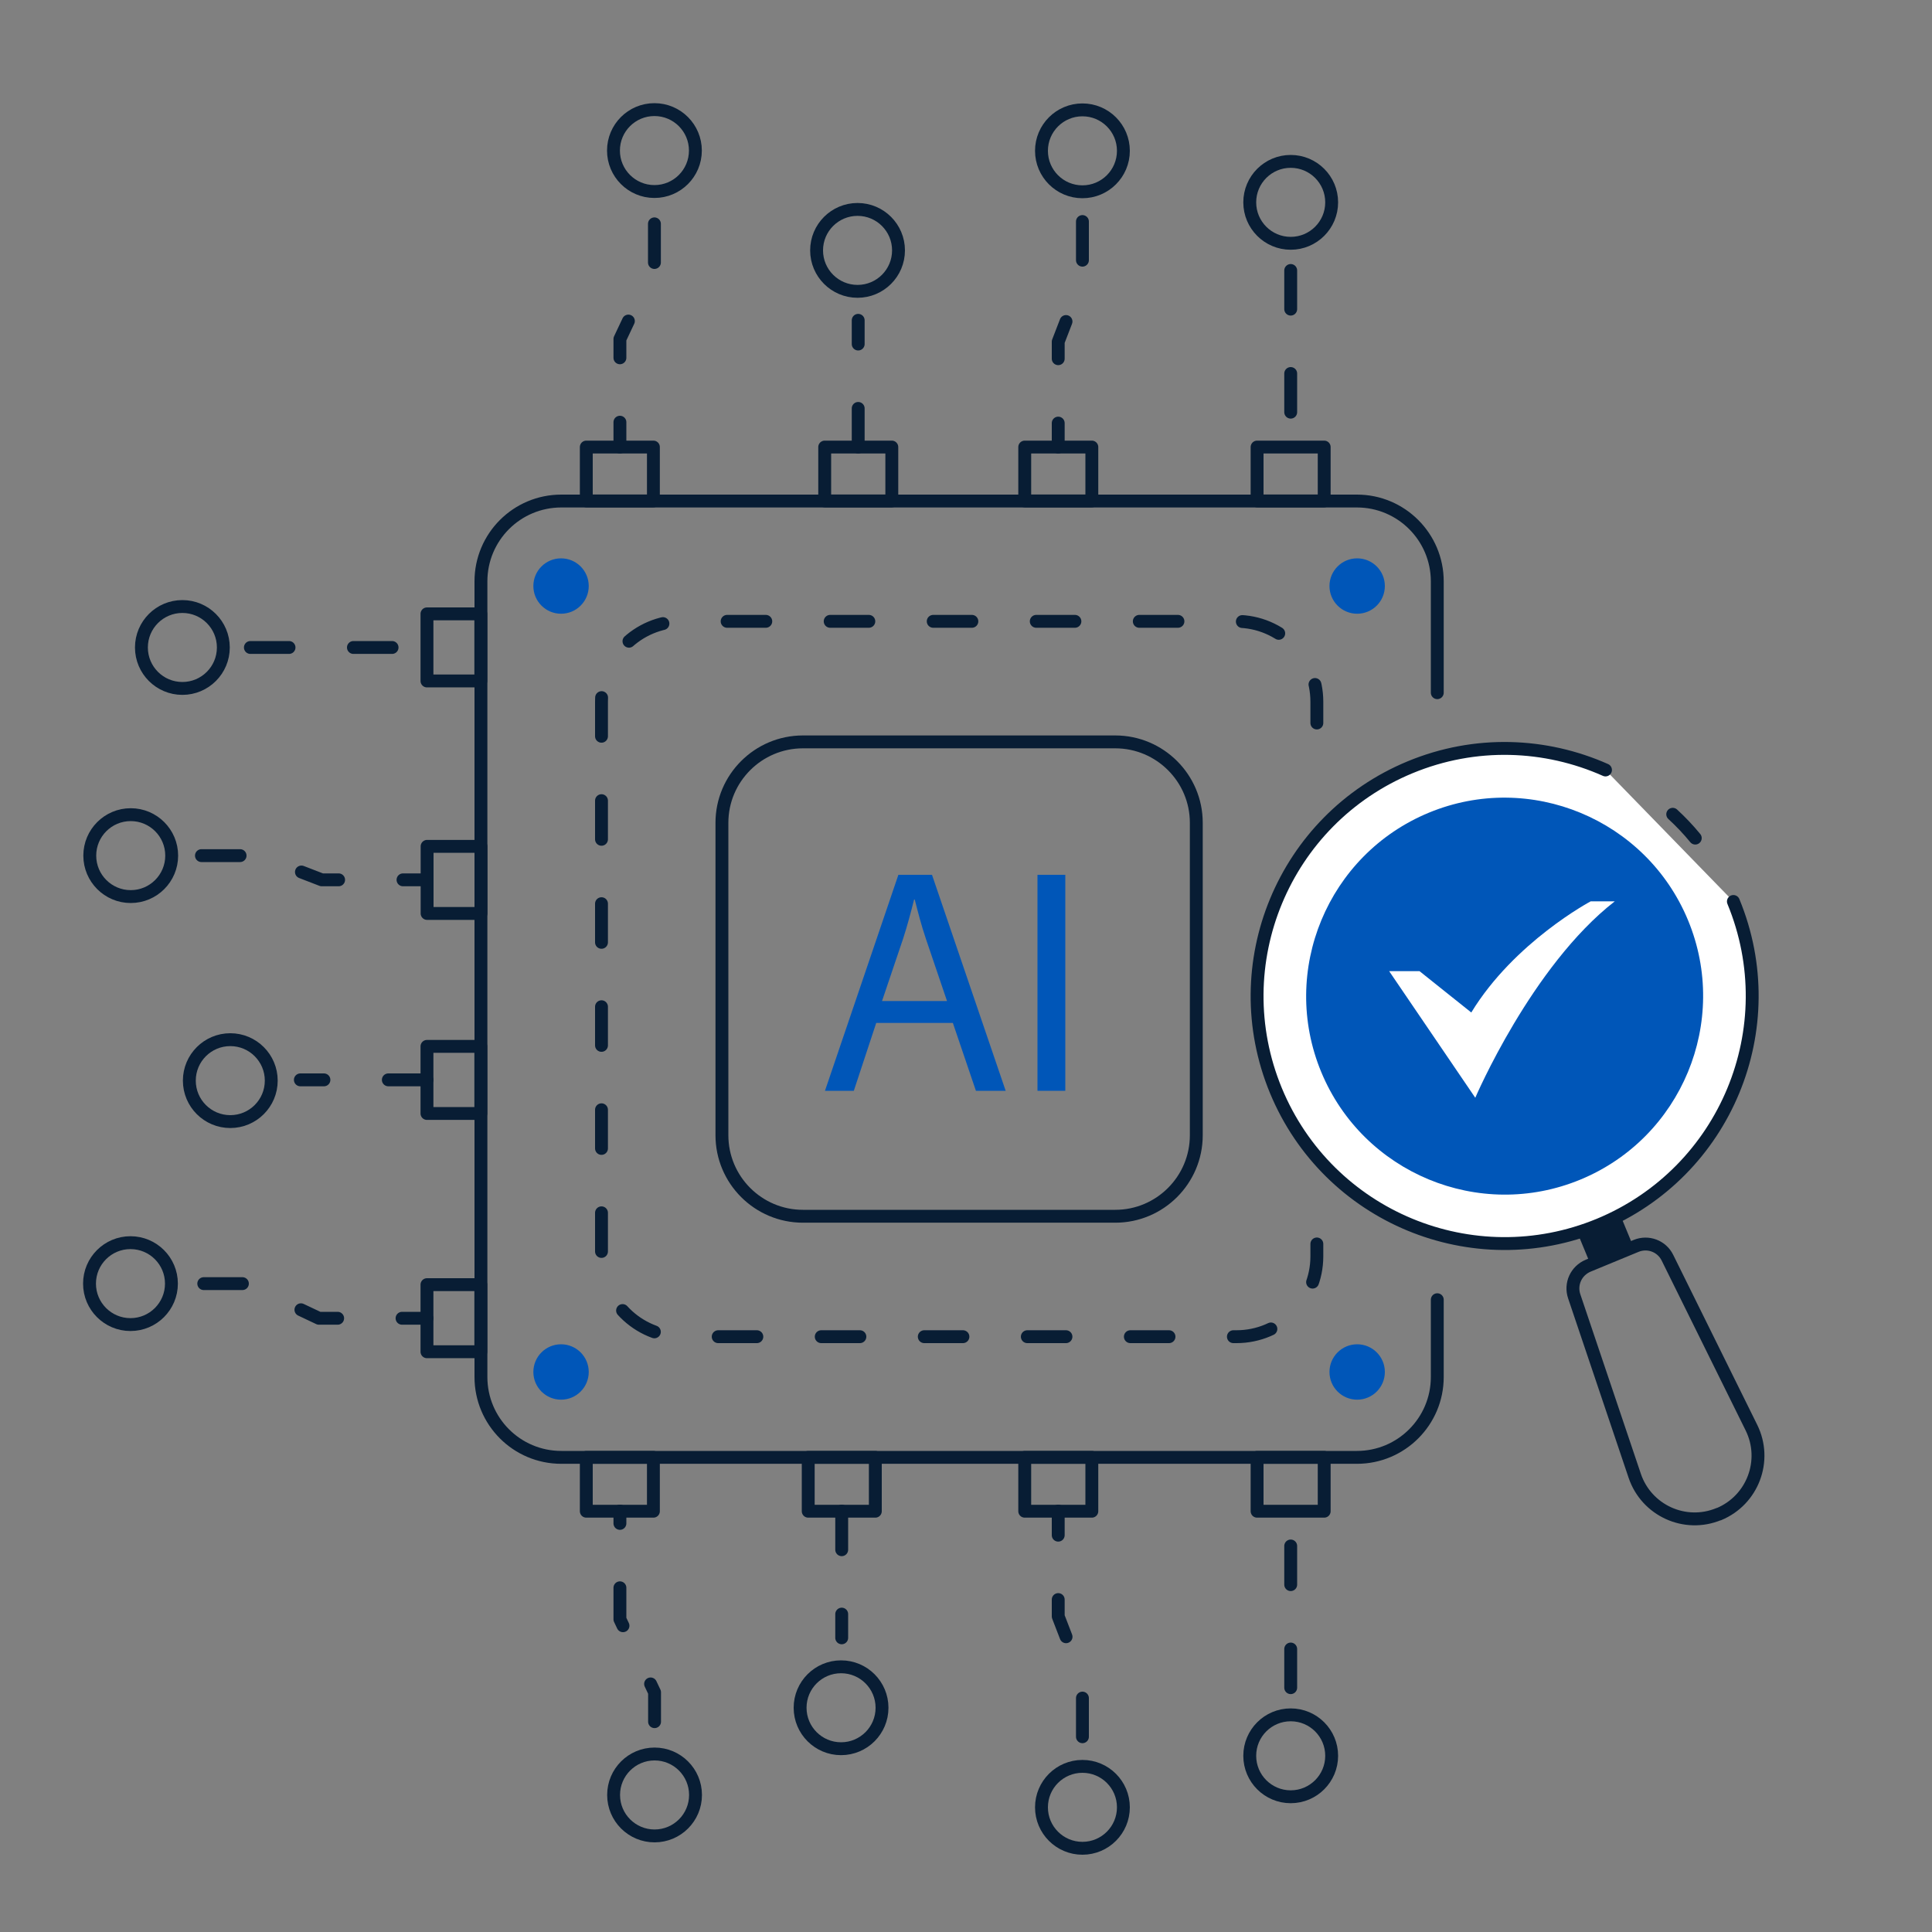
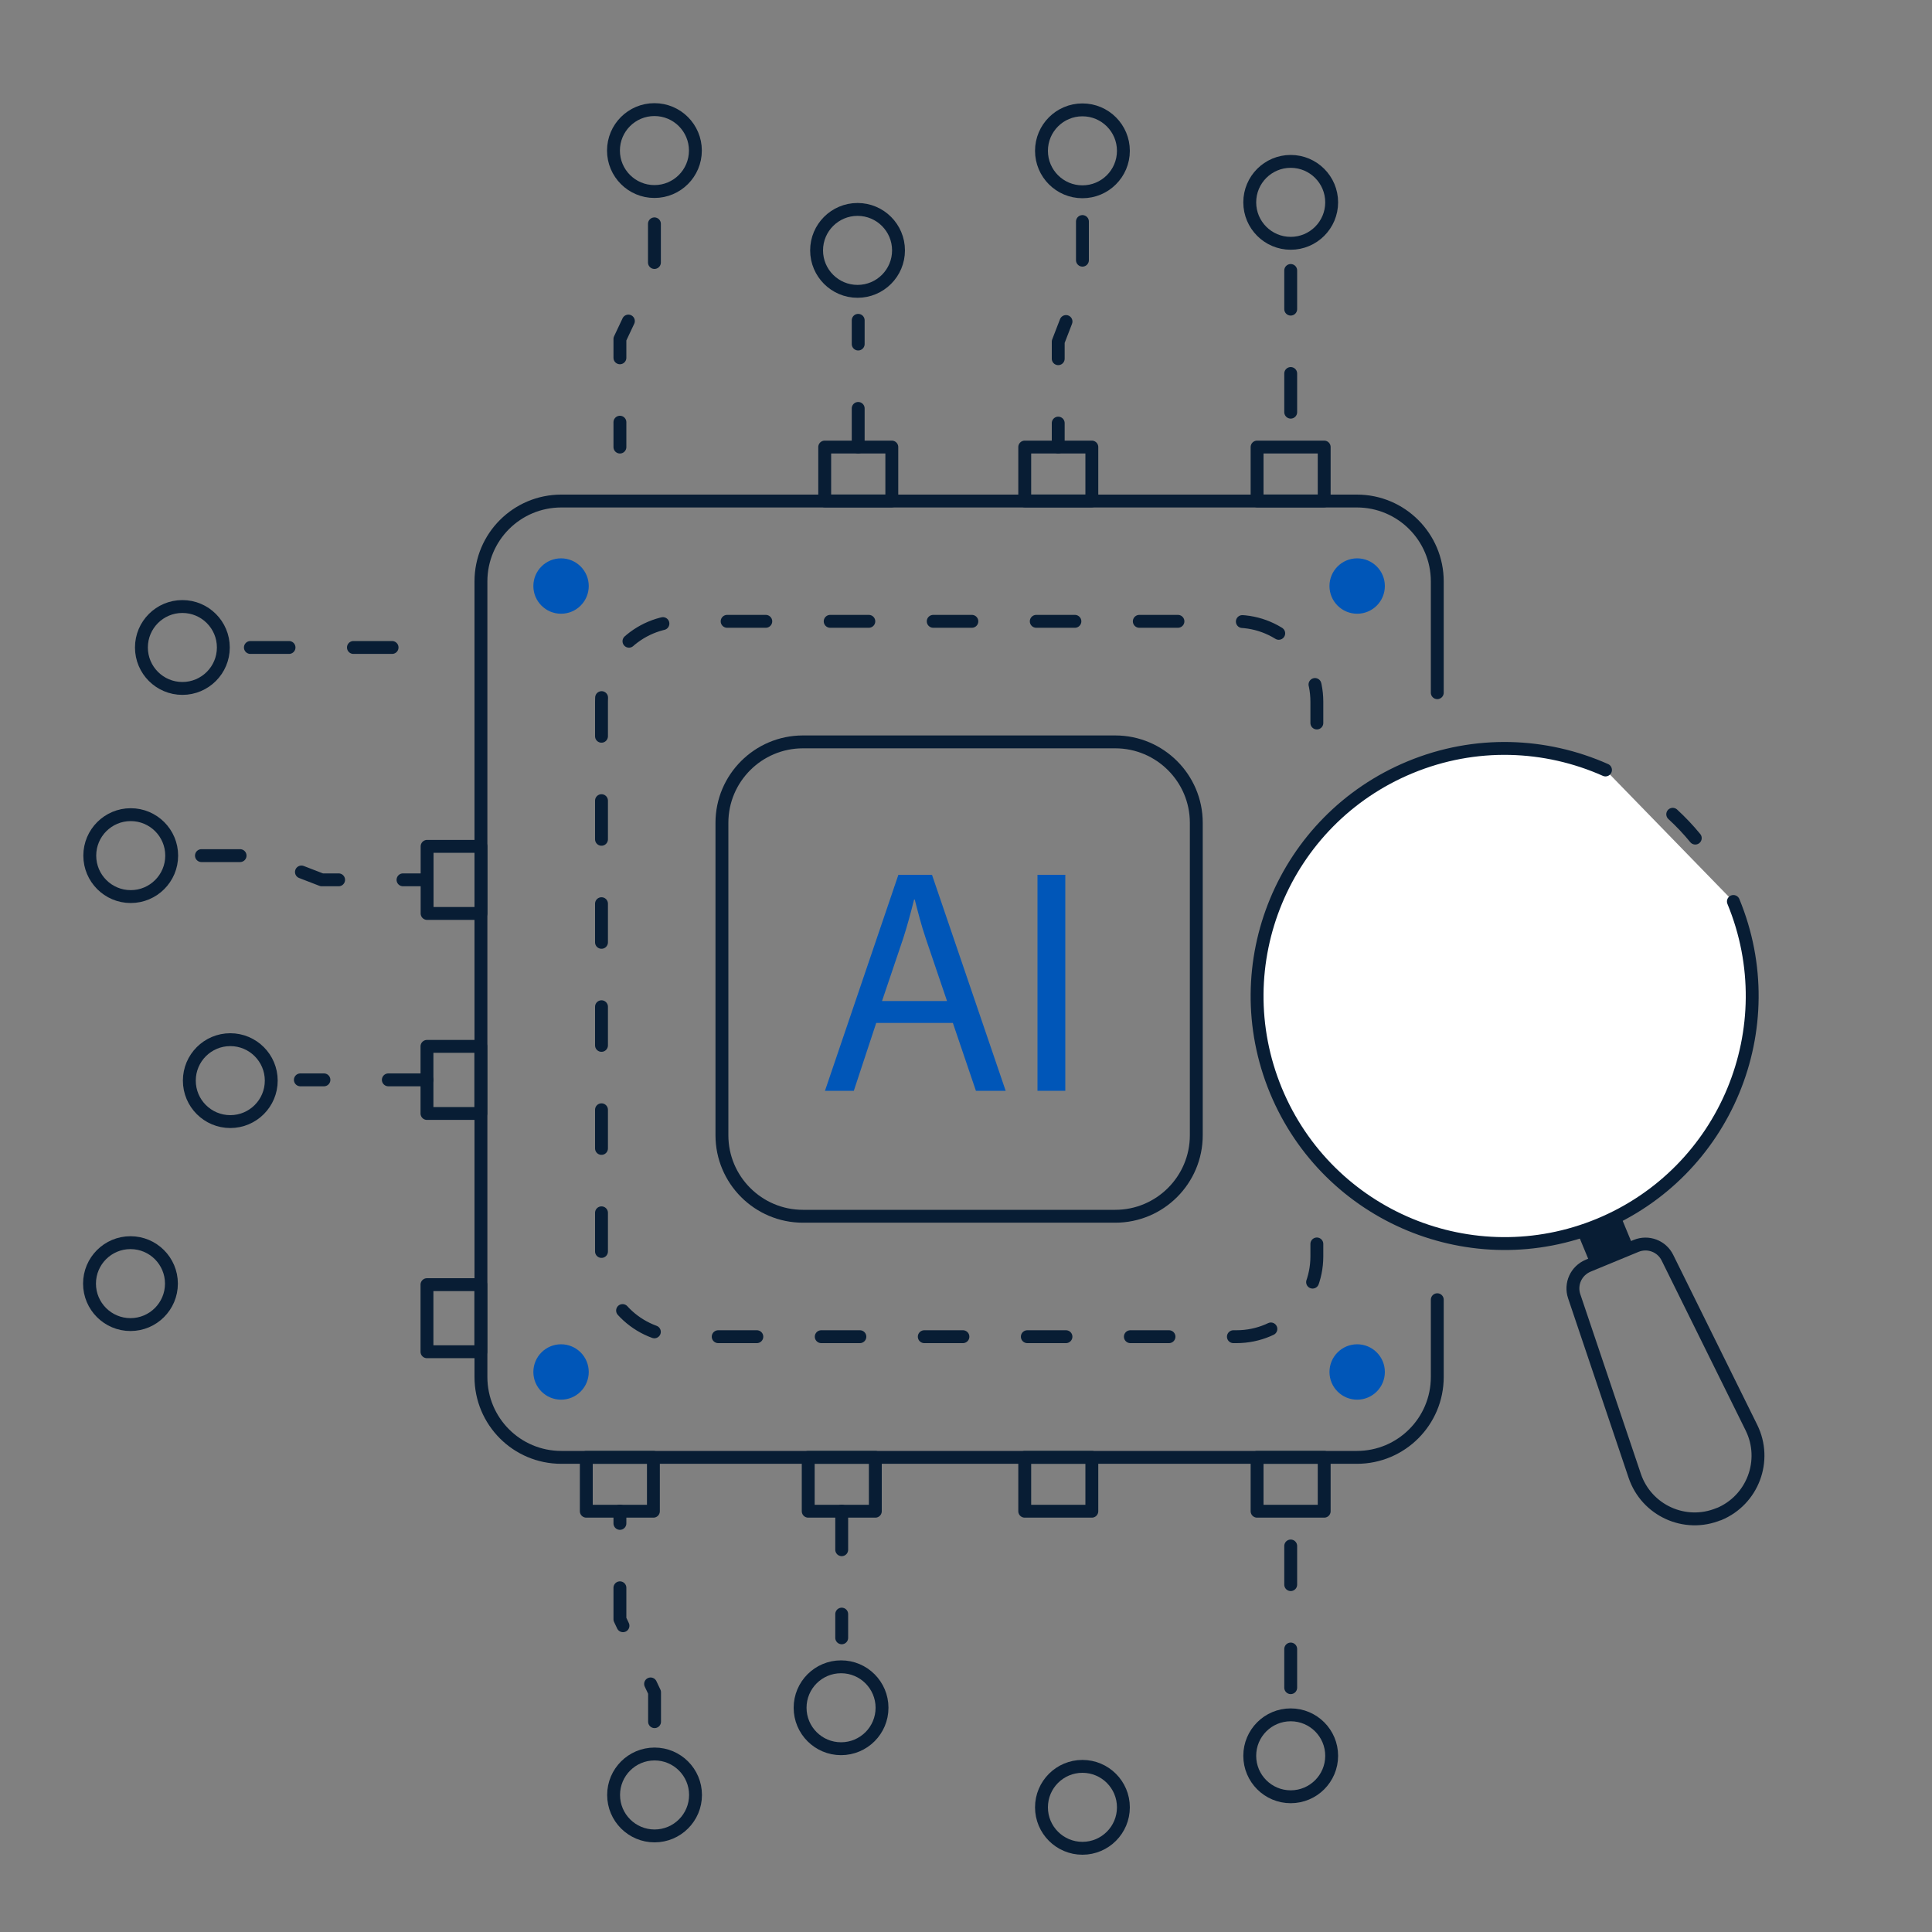
<svg xmlns="http://www.w3.org/2000/svg" id="Layer_1" data-name="Layer 1" viewBox="0 0 150 150">
  <rect x="0" y="0" width="150" height="150" fill="#808080" stroke="none" />
  <defs>
    <style>
      .cls-1, .cls-2 {
        fill: #fff;
      }

      .cls-3, .cls-2, .cls-4 {
        stroke: #081d34;
        stroke-linecap: round;
        stroke-linejoin: round;
      }

      .cls-3, .cls-4 {
        fill: none;
      }

      .cls-5 {
        fill: #0056b8;
      }

      .cls-6 {
        fill: #081d34;
      }

      .cls-4 {
        stroke-dasharray: 0 0 3 5;
      }
    </style>
  </defs>
  <g>
    <path class="cls-3" d="m111.59,100.91v6c0,3.45-2.8,6.24-6.24,6.24h-61.77c-3.46,0-6.24-2.8-6.24-6.24v-61.77c0-3.45,2.79-6.24,6.24-6.24h61.77c3.45,0,6.24,2.8,6.24,6.24v8.64" />
    <path class="cls-4" d="m102.24,96.58v.96c0,3.45-2.8,6.24-6.24,6.24h-43.06c-3.45,0-6.24-2.8-6.24-6.24v-43.06c0-3.45,2.8-6.24,6.24-6.24h43.06c3.45,0,6.24,2.8,6.24,6.24v3.62" />
    <path class="cls-3" d="m92.88,63.88v24.26c0,3.47-2.82,6.29-6.29,6.29h-24.25c-3.47,0-6.29-2.82-6.29-6.29v-24.26c0-3.46,2.82-6.28,6.29-6.28h24.25c3.47,0,6.29,2.82,6.29,6.28Z" />
    <g>
      <g>
        <circle class="cls-5" cx="105.37" cy="45.5" r="2.15" />
        <circle class="cls-5" cx="43.56" cy="45.5" r="2.15" />
      </g>
      <g>
        <circle class="cls-5" cx="105.37" cy="106.52" r="2.15" />
        <circle class="cls-5" cx="43.56" cy="106.52" r="2.15" />
      </g>
    </g>
  </g>
  <g>
    <path class="cls-5" d="m68.03,79.42l-1.74,5.27h-2.24l5.7-16.77h2.61l5.72,16.77h-2.31l-1.79-5.27h-5.94Zm5.5-1.69l-1.64-4.83c-.37-1.09-.62-2.09-.87-3.06h-.05c-.25.99-.52,2.01-.85,3.03l-1.64,4.85h5.05Z" />
    <path class="cls-5" d="m82.71,67.92v16.77h-2.16v-16.77h2.16Z" />
  </g>
  <g>
    <rect class="cls-3" x="32.64" y="66.22" width="5.21" height="4.18" transform="translate(103.56 33.07) rotate(90)" />
    <circle class="cls-3" cx="10.15" cy="66.43" r="3.18" />
    <polyline class="cls-4" points="15.64 66.43 20.11 66.43 24.98 68.31 33.15 68.31" />
  </g>
  <g>
    <rect class="cls-3" x="32.64" y="81.75" width="5.21" height="4.18" transform="translate(119.08 48.6) rotate(90)" />
    <circle class="cls-3" cx="17.88" cy="83.9" r="3.18" />
    <line class="cls-4" x1="33.15" y1="83.84" x2="23.32" y2="83.84" />
  </g>
  <g>
    <rect class="cls-3" x="32.64" y="100.26" width="5.21" height="4.18" transform="translate(137.59 67.1) rotate(90)" />
    <circle class="cls-3" cx="10.13" cy="99.66" r="3.18" />
-     <polyline class="cls-4" points="15.82 99.66 19.08 99.66 24.76 102.35 33.15 102.35" />
  </g>
  <g>
    <g>
-       <rect class="cls-3" x="32.64" y="48.18" width="5.21" height="4.18" transform="translate(85.51 15.02) rotate(90)" />
      <line class="cls-4" x1="19.44" y1="50.27" x2="33.15" y2="50.27" />
    </g>
    <circle class="cls-3" cx="14.16" cy="50.27" r="3.18" />
  </g>
  <g>
    <g>
      <rect class="cls-3" x="79.56" y="113.14" width="5.21" height="4.18" transform="translate(164.33 230.47) rotate(180)" />
      <circle class="cls-3" cx="84.04" cy="140.32" r="3.18" />
-       <polyline class="cls-4" points="84.04 134.84 84.04 130.37 82.16 125.5 82.16 117.32" />
    </g>
    <g>
      <rect class="cls-3" x="62.75" y="113.14" width="5.21" height="4.18" transform="translate(130.71 230.47) rotate(180)" />
      <circle class="cls-3" cx="65.3" cy="132.59" r="3.18" />
      <line class="cls-4" x1="65.35" y1="117.32" x2="65.35" y2="127.16" />
    </g>
    <g>
      <rect class="cls-3" x="45.53" y="113.14" width="5.21" height="4.18" transform="translate(96.26 230.47) rotate(180)" />
      <circle class="cls-3" cx="50.82" cy="139.36" r="3.18" />
      <polyline class="cls-4" points="50.82 133.67 50.82 131.39 48.13 125.72 48.13 117.32" />
    </g>
    <g>
      <g>
        <rect class="cls-3" x="97.61" y="113.14" width="5.21" height="4.18" transform="translate(200.42 230.47) rotate(180)" />
        <line class="cls-4" x1="100.21" y1="131.03" x2="100.21" y2="117.32" />
      </g>
      <circle class="cls-3" cx="100.21" cy="136.32" r="3.18" />
    </g>
  </g>
  <g>
    <g>
      <rect class="cls-3" x="79.56" y="34.71" width="5.21" height="4.18" transform="translate(164.33 73.6) rotate(-180)" />
      <circle class="cls-3" cx="84.04" cy="11.71" r="3.18" />
      <polyline class="cls-4" points="84.04 17.2 84.04 21.66 82.16 26.53 82.16 34.71" />
    </g>
    <g>
      <rect class="cls-3" x="64.03" y="34.71" width="5.21" height="4.18" transform="translate(133.27 73.6) rotate(-180)" />
      <circle class="cls-3" cx="66.58" cy="19.44" r="3.18" />
      <line class="cls-4" x1="66.63" y1="34.71" x2="66.63" y2="24.87" />
    </g>
    <g>
-       <rect class="cls-3" x="45.53" y="34.71" width="5.21" height="4.18" transform="translate(96.26 73.6) rotate(-180)" />
      <circle class="cls-3" cx="50.81" cy="11.69" r="3.18" />
      <polyline class="cls-4" points="50.81 17.38 50.81 20.64 48.13 26.32 48.13 34.71" />
    </g>
    <g>
      <g>
        <rect class="cls-3" x="97.61" y="34.71" width="5.21" height="4.18" transform="translate(200.42 73.6) rotate(-180)" />
        <line class="cls-4" x1="100.21" y1="21" x2="100.21" y2="34.71" />
      </g>
      <circle class="cls-3" cx="100.21" cy="15.71" r="3.18" />
    </g>
  </g>
  <g>
    <path class="cls-2" d="m134.58,69.99c4.05,9.81-.61,21.04-10.42,25.1-9.81,4.05-21.04-.61-25.1-10.42-4.05-9.81.61-21.04,10.42-25.1,5.07-2.1,10.52-1.86,15.17.21" />
    <path class="cls-2" d="m129.87,63.22c.62.57,1.21,1.19,1.75,1.85" />
-     <path class="cls-5" d="m122.71,91.58c-7.85,3.25-16.88-.5-20.13-8.35s.5-16.88,8.35-20.13c7.85-3.25,16.88.5,20.13,8.35,3.25,7.85-.5,16.88-8.35,20.13Z" />
    <path class="cls-3" d="m133.45,117.55h0c-2.63,1.09-5.62-.28-6.53-2.97l-4.7-13.94c-.32-.95.15-1.98,1.08-2.37l3.73-1.54c.93-.38,1.99.02,2.43.92l6.52,13.19c1.26,2.55.1,5.63-2.53,6.72Z" />
    <rect class="cls-6" x="122.85" y="94.92" width="3.6" height="2.67" transform="translate(-27.32 54.93) rotate(-22.46)" />
  </g>
  <path class="cls-1" d="m107.86,75.41l6.68,9.82s4.37-10.23,10.83-15.25h-1.87s-5.93,3.15-9.27,8.63l-4.02-3.21h-2.35Z" />
</svg>